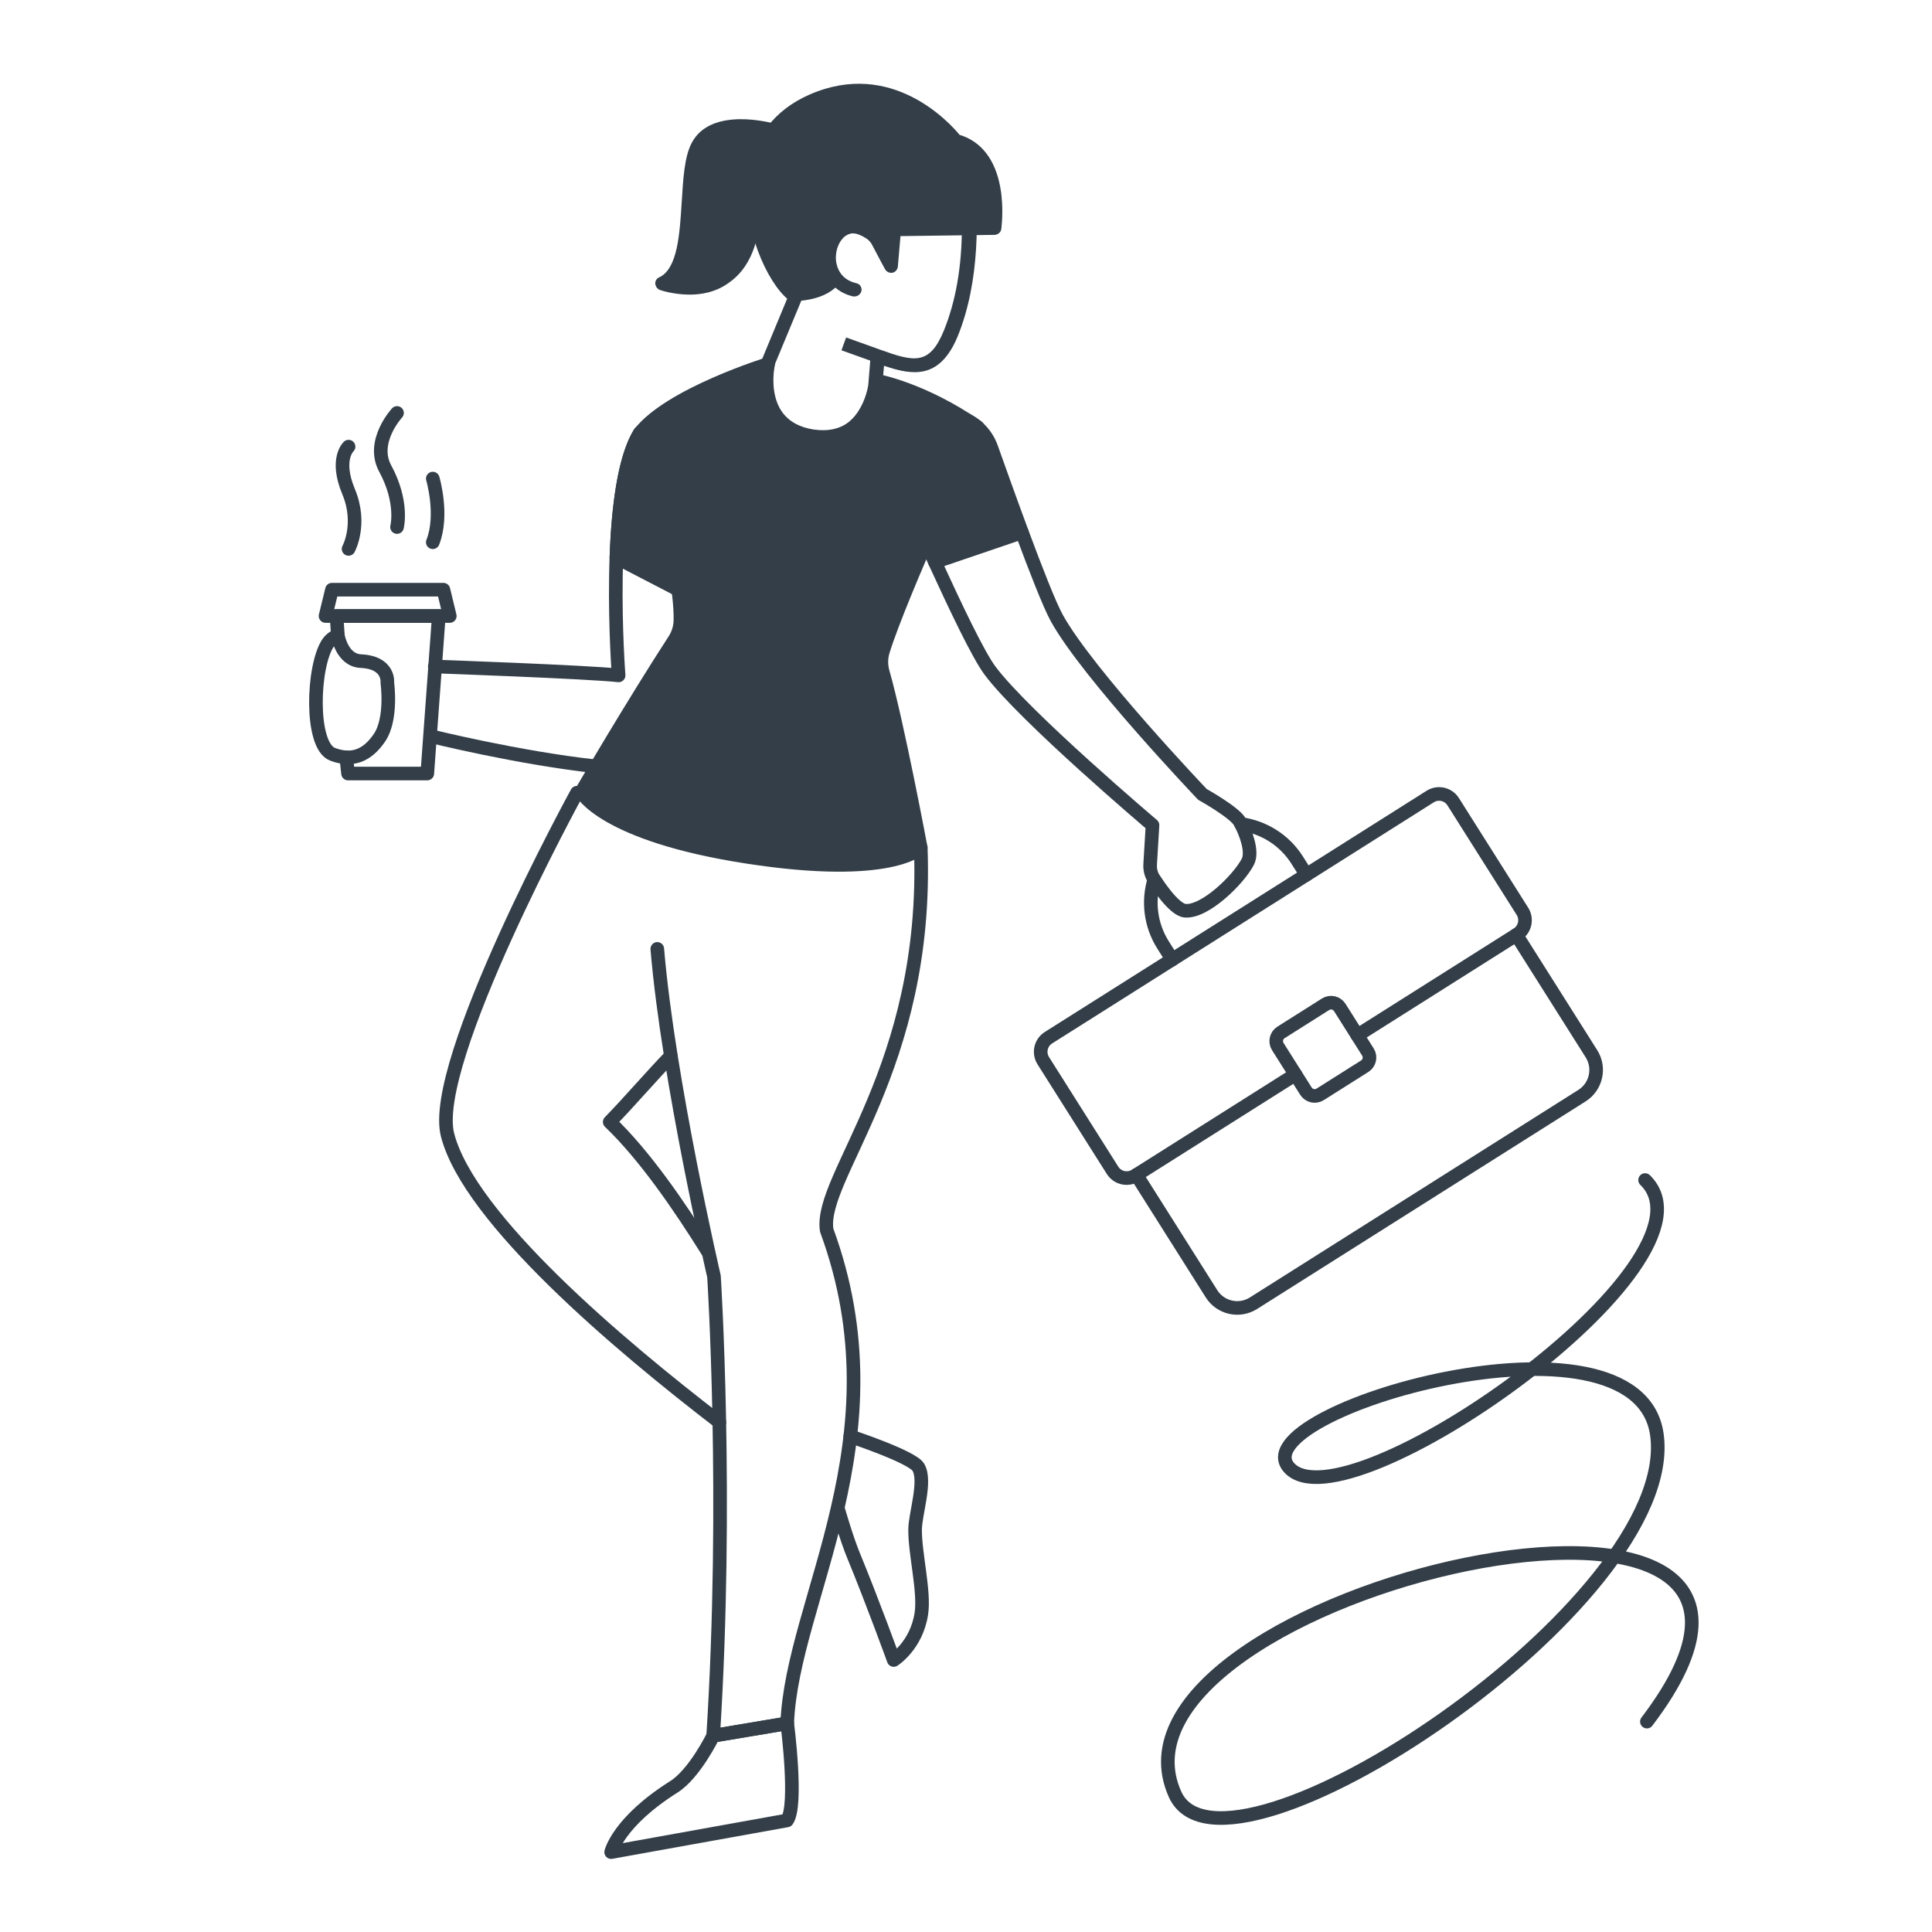
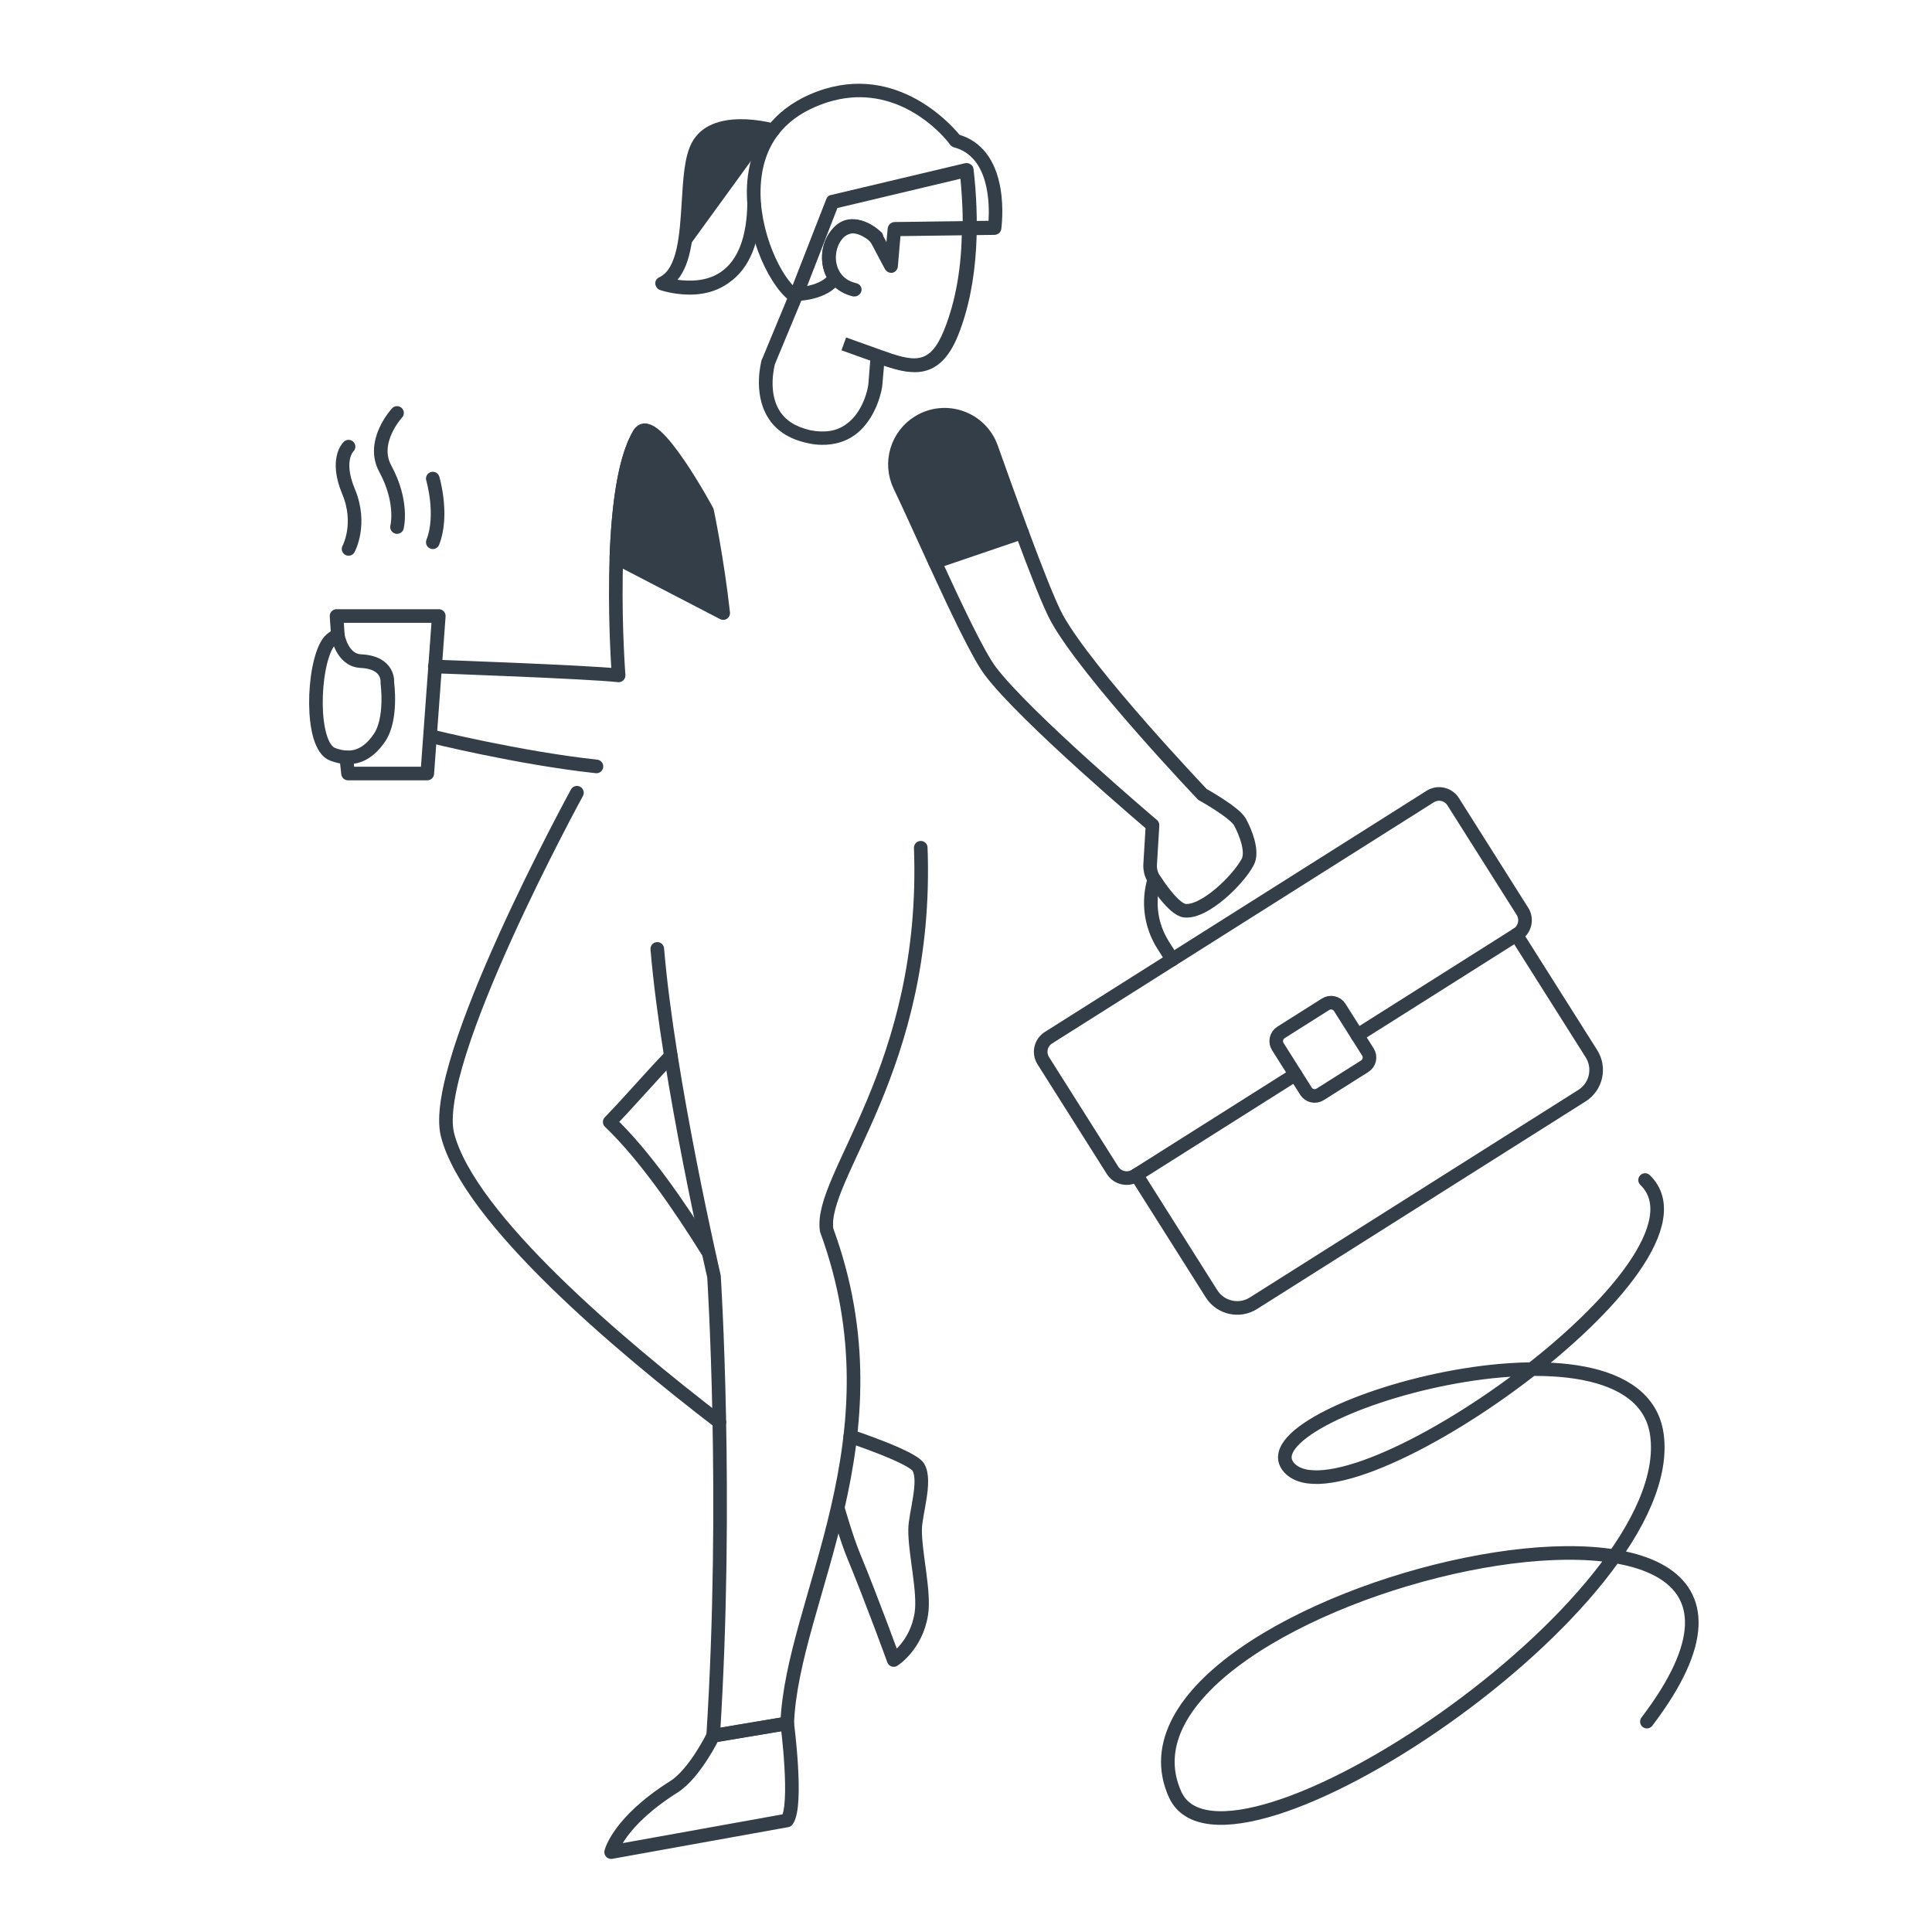
<svg xmlns="http://www.w3.org/2000/svg" width="568" height="568" viewBox="0 0 568 568" fill="none">
  <path d="M334.104 345.422L356.178 380.361C358.814 384.536 364.336 385.784 368.512 383.143L465.091 322.121C469.267 319.484 470.515 313.962 467.874 309.786L445.799 274.848" stroke="#333E48" stroke-width="4" stroke-linecap="round" stroke-linejoin="round" />
  <path d="M399.063 304.384L446.071 274.681C448.353 273.241 449.035 270.219 447.595 267.931L427.226 235.697C425.781 233.414 422.764 232.733 420.476 234.173L308.24 305.086C305.957 306.526 305.276 309.547 306.716 311.835L327.085 344.07C328.525 346.353 331.546 347.034 333.834 345.594L380.842 315.891" stroke="#333E48" stroke-width="4" stroke-linecap="round" stroke-linejoin="round" />
  <path d="M376.61 303.526C375.201 304.415 374.78 306.287 375.669 307.696L383.948 320.8C384.837 322.209 386.709 322.63 388.118 321.741L401.222 313.463C402.631 312.574 403.052 310.702 402.163 309.292L393.885 296.188C392.996 294.779 391.123 294.358 389.714 295.247L376.61 303.526Z" stroke="#333E48" stroke-width="4" stroke-linecap="round" stroke-linejoin="round" />
  <path d="M339.346 258.588C337.453 264.849 338.176 271.863 341.935 277.817L344.635 282.092" stroke="#333E48" stroke-width="4" stroke-linecap="round" stroke-linejoin="round" />
-   <path d="M384.082 257.173L381.383 252.899C377.572 246.867 371.43 243.175 364.857 242.26" stroke="#333E48" stroke-width="4" stroke-linecap="round" stroke-linejoin="round" />
  <path d="M274.865 165.25C280.928 178.458 287.553 192.462 291.079 197.184C301.161 210.688 338.835 242.595 338.835 242.595L338.139 254.139C338.029 255.954 338.612 257.748 339.771 259.147C339.771 259.147 344.997 267.41 348.367 267.742C354.212 268.32 364.139 258.58 366.848 253.369C368.423 250.338 366.187 244.654 364.534 241.659C362.963 238.804 353.515 233.558 353.515 233.558C353.515 233.558 319.835 198.198 310.73 181.766C308.577 177.881 304.479 167.377 300.454 156.535" stroke="#333E48" stroke-width="4" stroke-linecap="round" stroke-linejoin="round" />
  <path fill-rule="evenodd" clip-rule="evenodd" d="M300.455 156.531C296.961 147.114 293.513 137.442 291.444 131.629C288.334 122.898 277.975 119.242 270.071 124.089C263.686 128.004 261.299 136.111 264.554 142.861C267.014 147.962 270.815 156.427 274.866 165.252L300.455 156.531Z" fill="#333E48" stroke="#333E48" stroke-width="4" stroke-linecap="round" stroke-linejoin="round" />
-   <path fill-rule="evenodd" clip-rule="evenodd" d="M239.063 128.27C256.14 130.647 257.653 111.911 257.653 111.911C257.653 111.911 271.272 114.313 287.439 125.582C287.439 125.582 264.606 175.034 259.577 191.481C258.964 193.494 258.974 195.647 259.551 197.669C263.795 212.495 270.695 249.238 270.695 249.238C270.695 249.238 262.349 258.488 219.75 251.916C177.152 245.343 170.912 232.826 170.912 232.826C170.912 232.826 185.825 207.346 198.269 188.153C199.371 186.448 199.99 184.477 200.037 182.449C200.422 165.346 188.036 127.443 188.036 127.443C196.787 116.014 225.835 107.002 225.835 107.002C225.835 107.002 221.622 125.327 238.626 128.208L239.063 128.27Z" fill="#333E48" stroke="#333E48" stroke-width="4" stroke-linecap="round" stroke-linejoin="round" />
  <path d="M175.347 225.326C152.342 222.82 126.57 216.408 126.57 216.408" stroke="#333E48" stroke-width="4" stroke-linecap="round" stroke-linejoin="round" />
  <path d="M127.83 195.947C127.83 195.947 172.701 197.543 181.868 198.562C181.868 198.562 177.698 144.238 188.041 127.432" stroke="#333E48" stroke-width="4" stroke-linecap="round" stroke-linejoin="round" />
  <path d="M99.328 186.811L98.943 181.102H129.005L125.619 227.413H102.323L101.798 222.67" stroke="#333E48" stroke-width="4" stroke-linecap="round" stroke-linejoin="round" />
-   <path fill-rule="evenodd" clip-rule="evenodd" d="M132.234 181.103H95.709L97.591 173.365H130.357L132.234 181.103Z" stroke="#333E48" stroke-width="4" stroke-linecap="round" stroke-linejoin="round" />
  <path fill-rule="evenodd" clip-rule="evenodd" d="M113.872 200.715C113.872 200.715 115.359 211.35 111.547 216.919C107.907 222.244 103.461 223.907 97.783 221.76C91.065 219.212 91.886 195.781 96.431 189.041C97.544 187.393 99.322 186.811 99.322 186.811C99.322 186.811 100.492 194.101 106.082 194.366C114.6 194.761 113.872 200.715 113.872 200.715Z" stroke="#333E48" stroke-width="4" stroke-linecap="round" stroke-linejoin="round" />
  <path d="M102.478 131.311C102.478 131.311 98.48 134.961 102.478 144.519C106.477 154.076 102.478 161.377 102.478 161.377" stroke="#333E48" stroke-width="4" stroke-linecap="round" stroke-linejoin="round" />
  <path d="M116.726 121.404C116.726 121.404 108.937 129.802 113.247 137.743C118.624 147.649 116.726 154.949 116.726 154.949" stroke="#333E48" stroke-width="4" stroke-linecap="round" stroke-linejoin="round" />
  <path d="M127.238 140.701C127.238 140.701 130.41 151.418 127.238 159.421" stroke="#333E48" stroke-width="4" stroke-linecap="round" stroke-linejoin="round" />
  <path d="M181.213 163.946C181.717 149.735 183.449 134.889 188.04 127.432C192.06 120.906 207.879 150.229 207.879 150.229C207.879 150.229 210.853 164.342 212.621 180.238L181.213 163.946Z" fill="#333E48" stroke="#333E48" stroke-width="4" stroke-linecap="round" stroke-linejoin="round" />
  <path d="M249.978 422.268C249.978 422.268 268.09 428.248 269.977 431.336C272.406 435.314 269.088 444.971 269.036 449.63C268.953 456.666 271.875 467.96 270.872 474.429C269.41 483.877 262.744 488.032 262.744 488.032C262.744 488.032 256.551 470.934 250.878 457.18C248.876 452.329 246.369 443.603 246.369 443.603" stroke="#333E48" stroke-width="4" stroke-linecap="round" stroke-linejoin="round" />
  <path d="M207.963 367.742C199.778 354.627 189.519 339.646 179.254 329.854C184.901 324.072 191.999 315.788 197.23 310.453" stroke="#333E48" stroke-width="4" stroke-linecap="round" stroke-linejoin="round" />
  <path d="M169.618 233.061C169.618 233.061 126.089 312.594 131.59 333.727C137.991 358.329 182.056 395.508 211.488 418.092" stroke="#333E48" stroke-width="4" stroke-linecap="round" stroke-linejoin="round" />
  <path d="M231.44 506.658C231.44 506.658 234.575 530.781 231.393 535.201L179.674 544.514C179.674 544.514 181.691 535.679 198.134 525.305C204.244 521.452 209.668 510.309 209.668 510.309L231.44 506.658Z" stroke="#333E48" stroke-width="4" stroke-linecap="round" stroke-linejoin="round" />
  <path d="M193.24 278.971C196.49 317.644 209.907 375.239 209.907 375.239C209.907 375.239 214.113 440.593 209.667 510.309L231.439 506.659C232.828 470.326 265.604 423.074 243.036 361.657C240.659 345.911 273.097 314.102 270.699 249.232" stroke="#333E48" stroke-width="4" stroke-linecap="round" stroke-linejoin="round" />
  <path d="M241.448 130.775C240.249 130.752 238.951 130.627 237.557 130.3L237.059 130.19C231.781 128.989 227.93 126.414 225.606 122.468C221.343 115.285 223.818 106.231 223.926 105.833C223.928 105.733 223.928 105.733 224.03 105.635L232.631 84.897L242.942 58.491C243.154 57.895 243.663 57.404 244.365 57.318L283.753 47.975C284.354 47.887 284.852 47.997 285.346 48.306C285.841 48.616 286.131 49.121 286.219 49.723C287.761 63.156 288.187 82.567 281.572 98.843C276.22 111.842 268.048 110.284 259.9 107.527L259.388 113.318L259.386 113.418C259.379 113.818 258 123.093 251.204 127.963C248.466 129.91 245.148 130.847 241.448 130.775ZM227.802 107.108C227.585 108.004 225.846 115.172 229.044 120.534C230.787 123.468 233.75 125.426 237.932 126.407L238.33 126.514C242.516 127.295 246.027 126.763 248.767 124.715C254.039 121.016 255.283 113.539 255.295 112.939L255.955 104.65C255.966 104.05 256.378 103.458 256.884 103.168C257.389 102.877 258.091 102.791 258.687 103.002C268.622 106.495 273.598 107.791 277.797 97.47C283.68 82.88 283.617 65.376 282.364 52.55L246.192 61.154L236.298 86.668L227.802 107.108Z" fill="#333E48" />
  <path d="M268.367 109.291C264.868 109.224 261.094 107.851 257.417 106.58L247.385 102.986L248.758 99.212L258.79 102.806C268.723 106.398 273.303 107.486 277.503 97.165C280.968 88.63 282.764 78.463 282.786 66.962C282.807 65.862 283.724 64.979 284.824 65.001C285.924 65.022 286.806 65.939 286.785 67.039C286.654 79.038 284.748 89.704 281.173 98.736C277.814 106.973 273.366 109.388 268.367 109.291Z" fill="#333E48" />
  <path d="M251.192 87.157C251.092 87.155 250.892 87.151 250.792 87.149C245.715 85.951 242.387 82.186 241.781 77.273C241.176 72.361 243.472 67.404 247.21 65.476C249.33 64.416 253.553 63.298 259.059 68.205C259.846 68.92 259.92 70.222 259.205 71.008C258.49 71.794 257.188 71.869 256.402 71.154C254.535 69.418 251.668 67.662 249.142 69.014C246.819 70.169 245.454 73.543 245.792 76.751C246.055 78.656 247.088 82.177 251.767 83.267C252.863 83.488 253.542 84.602 253.221 85.695C252.904 86.59 252.092 87.174 251.192 87.157Z" fill="#333E48" />
-   <path fill-rule="evenodd" clip-rule="evenodd" d="M262.975 67.28L261.967 78.063C261.967 78.063 260.033 74.625 258.301 71.091C257.722 69.98 256.94 69.064 255.853 68.343C253.583 66.799 249.516 65.02 246.451 68.362C241.954 73.376 243.928 79.916 245.495 81.646C241.794 86.876 232.999 86.506 232.999 86.506C223.934 79.43 210.05 42.155 238.797 29.607C264.014 18.591 280.879 41.321 280.879 41.321C295.409 45.102 292.389 66.847 292.389 66.847L262.975 67.28Z" fill="#333E48" />
  <path d="M233.061 88.508C232.961 88.506 232.961 88.506 232.961 88.506C232.561 88.498 232.163 88.39 231.769 88.083C225.661 83.264 217.977 66.813 219.867 51.746C221.281 40.672 227.542 32.391 238.033 27.792C262.14 17.255 279.18 36.087 282.112 39.644C288.476 41.567 292.673 46.949 294.113 55.279C295.195 61.401 294.386 67.086 294.382 67.286C294.262 68.284 293.449 68.968 292.447 69.049L264.735 69.415L263.962 78.402C263.844 79.299 263.231 79.988 262.427 80.172C261.524 80.355 260.731 79.94 260.245 79.23C260.245 79.23 258.313 75.692 256.481 72.156C256.096 71.349 255.51 70.637 254.72 70.122C251.757 68.164 249.457 68.12 247.823 69.889C244.143 74.019 245.938 79.454 246.821 80.371C247.507 81.085 247.588 82.087 247.072 82.877C243.163 88.502 234.261 88.531 233.061 88.508ZM253.22 28.585C249.121 28.506 244.504 29.317 239.663 31.424C230.384 35.446 225.048 42.445 223.859 52.224C222.207 65.294 228.628 79.821 233.738 84.52C235.44 84.453 240.249 84.045 242.998 81.498C241.262 78.164 240.584 71.85 244.977 67.033C247.942 63.69 252.345 63.575 256.987 66.665C258.369 67.592 259.446 68.813 260.119 70.226C260.313 70.53 260.505 70.933 260.599 71.235L260.978 67.142C261.097 66.144 261.913 65.36 262.914 65.279L290.627 64.913C290.921 60.018 290.891 46.015 280.441 43.313C280.043 43.205 279.649 42.897 279.355 42.592C278.87 41.782 269.017 28.89 253.22 28.585Z" fill="#333E48" />
-   <path fill-rule="evenodd" clip-rule="evenodd" d="M227.33 38.287C227.33 38.287 210.121 33.354 205.137 42.86C200.151 52.465 205.555 78.274 194.656 83.265C194.656 83.265 221.08 92.676 221.708 60.082" fill="#333E48" />
+   <path fill-rule="evenodd" clip-rule="evenodd" d="M227.33 38.287C227.33 38.287 210.121 33.354 205.137 42.86C200.151 52.465 205.555 78.274 194.656 83.265" fill="#333E48" />
  <path d="M202.293 86.613C197.794 86.526 194.316 85.359 194.018 85.253C193.224 84.938 192.737 84.228 192.653 83.427C192.568 82.625 193.083 81.835 193.789 81.548C199.238 79.053 199.839 68.662 200.416 59.472C200.847 52.679 201.172 46.184 203.353 42.025C209.064 31.133 227.07 36.181 227.866 36.397C228.96 36.718 229.539 37.829 229.219 38.823C228.898 39.917 227.787 40.496 226.793 40.177C226.593 40.173 211.175 35.775 206.919 43.794C205.154 47.161 204.831 53.556 204.413 59.649C203.946 68.341 203.372 77.332 199.177 82.252C202.668 82.72 207.867 82.82 212.024 79.899C216.891 76.493 219.52 69.842 219.708 60.044C219.73 58.944 220.647 58.062 221.747 58.083C222.846 58.104 223.729 59.021 223.708 60.121C223.494 71.219 220.344 78.96 214.262 83.143C210.407 85.969 205.992 86.684 202.293 86.613Z" fill="#333E48" />
  <path d="M483.649 346.926C508.457 370.98 395.717 450.028 379.008 431.493C364.358 415.18 481.138 381.089 487.093 421.597C494.32 471.153 360.283 559.786 345.513 527.64C318.435 468.265 554.68 413.545 484.183 506.146" stroke="#333E48" stroke-width="4" stroke-linecap="round" stroke-linejoin="round" />
</svg>